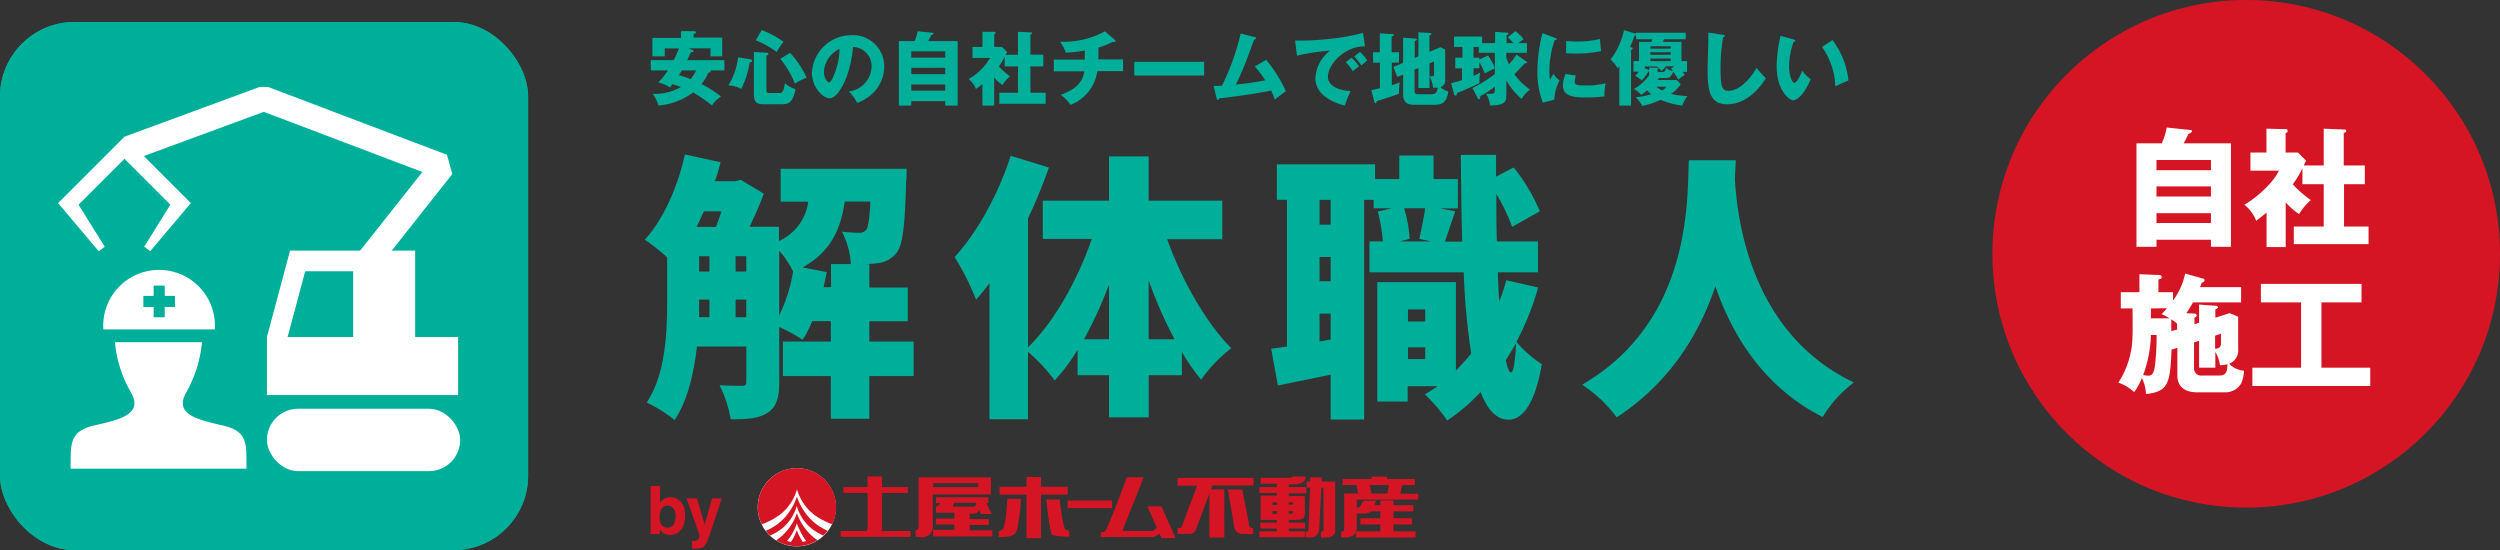
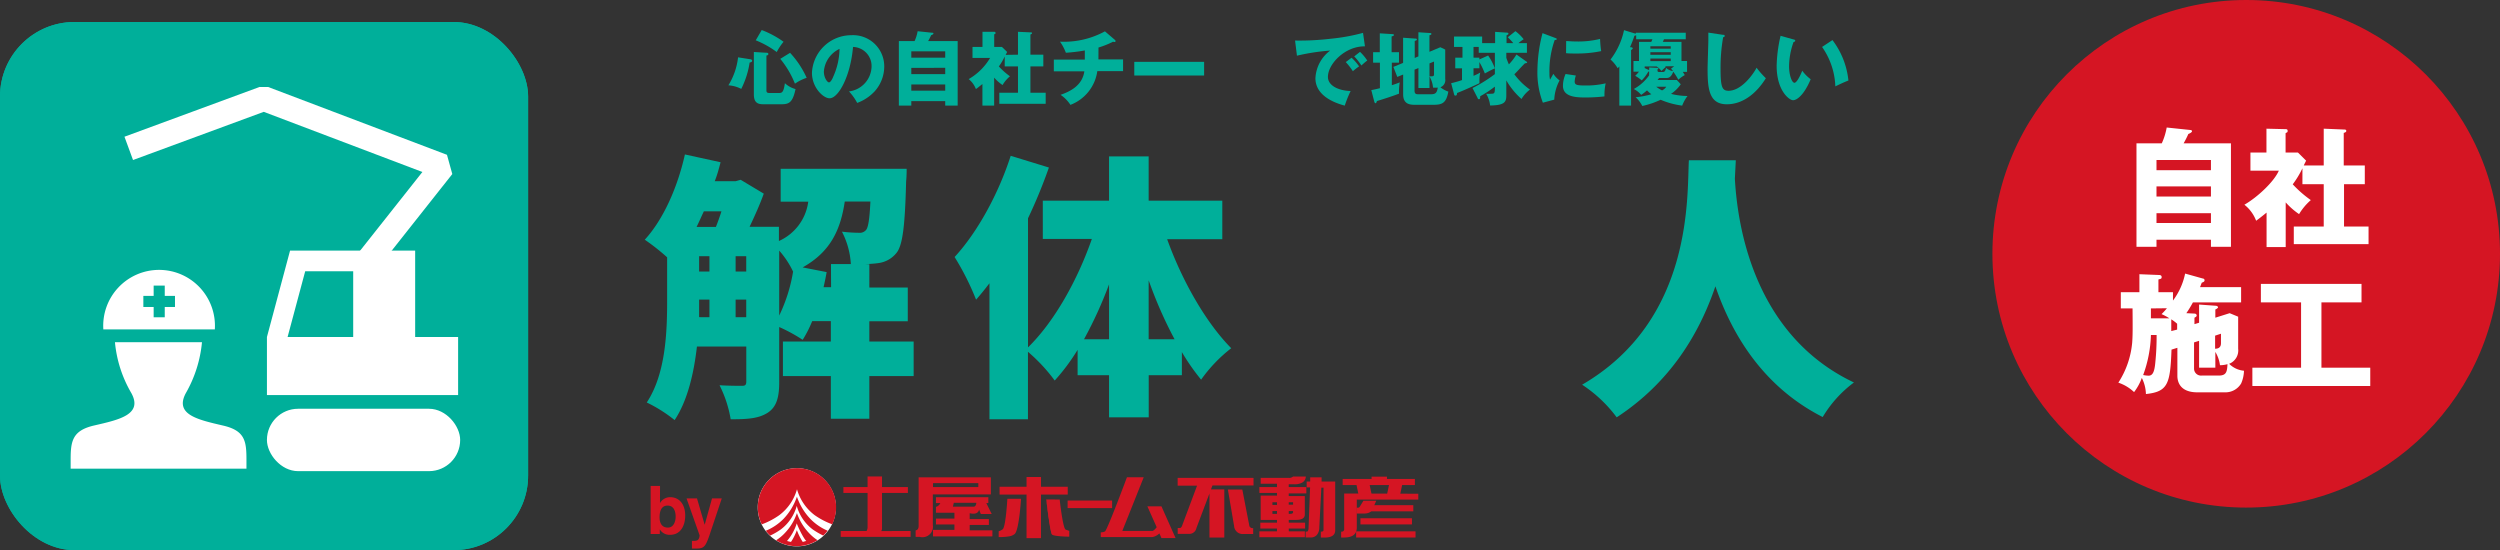
<svg xmlns="http://www.w3.org/2000/svg" viewBox="0 0 426.04 93.75">
  <rect x="0" y="0" width="426.04" height="93.75" fill="#333333" stroke="none" />
  <defs>
    <style>
      .a {
        fill: #d51523;
      }

      .b {
        fill: #fff;
      }

      .c {
        fill: #00af9a;
      }

      .d {
        fill: none;
        stroke: #00af9a;
        stroke-miterlimit: 10;
        stroke-width: 1.89px;
      }
    </style>
  </defs>
  <g>
    <circle class="a" cx="382.79" cy="43.25" r="43.25" />
    <g>
      <path class="b" d="M380.19,24.43V42.06h-3.41V40.85H367.5v1.21h-3.41V24.43h4.31a11.16,11.16,0,0,0,.84-2.7l4,.42c.16,0,.31.06.31.22s-.35.37-.62.46a16.12,16.12,0,0,1-.81,1.6ZM367.5,29h9.28V27.27H367.5Zm9.28,2.77H367.5v1.72h9.28Zm0,4.56H367.5V38h9.28Z" />
      <path class="b" d="M396,28.2V21.93l3.59.15a.24.24,0,0,1,.26.22c0,.2-.22.29-.44.35V28.2H403v3.19h-3.54V38.6h4.18v3H390.9v-3H396V31.39h-3.63V28.68a15.68,15.68,0,0,1-1.65,2.73,19.56,19.56,0,0,0,3.08,2.69,10,10,0,0,0-2,2.39,12.29,12.29,0,0,1-2.28-2v7.61h-3.26V36.23c-.92.75-1.25,1-1.78,1.39a6.3,6.3,0,0,0-2-2.73c2.33-1.35,5.1-4,5.87-5.81h-4.84V26h2.73V21.93l3.26.08c.13,0,.35,0,.35.29s-.09.22-.35.4V26h2.11L393,27.38c-.07.14-.36.71-.4.82Z" />
      <path class="b" d="M374.76,55V51.9l2.77.2c.33,0,.46.17.46.28s-.31.31-.46.36v1.4l2.44-.77,1.45.6v5.46A2.45,2.45,0,0,1,379.88,62a4.12,4.12,0,0,0,2.53,1.18,5.74,5.74,0,0,1-.48,2.16,3.1,3.1,0,0,1-2.73,1.52h-4.73c-3.26,0-3.41-2.18-3.41-2.82V59.27l-1,.31c-.22,5.83-.59,7.17-4.36,7.57A6.49,6.49,0,0,0,365,64.4a9,9,0,0,1-1.32,2.42A7.27,7.27,0,0,0,361,65.21a15,15,0,0,0,2.36-6.84c.09-1.23.09-2.18.06-5.81h-2V49.79h3.17V46.73l3.24.13c.19,0,.55,0,.55.35s-.18.29-.55.42v2.16h2.48v1.43a11.5,11.5,0,0,0,2.07-4.6l3,.84c.11,0,.31.08.31.3s-.15.29-.48.42c-.16.42-.2.55-.29.75h7v2.6h-8.21a19,19,0,0,1-1.12,1.84l1.38.07c.27,0,.38.18.38.33s-.13.24-.38.37v1.1Zm-8.21,2.09a21.47,21.47,0,0,1-1.32,6.82,4.75,4.75,0,0,0,.92.11c.66,0,1-.55,1.15-2.24a43.3,43.3,0,0,0,.22-4.69Zm0-4.53v1.69h3.15a8.67,8.67,0,0,0-1.34-.72,10.42,10.42,0,0,0,.92-1Zm4.47,3.61v-1a7.21,7.21,0,0,0-1-.75c0,.68,0,1.34,0,2Zm2.88,2.18v4.44A1.19,1.19,0,0,0,375.22,64h2.9c1.3,0,1.41-.66,1.48-1.94a4.82,4.82,0,0,1-1.28.18,5.85,5.85,0,0,0-.79-2.27v2.69h-2.77V58.08Zm3.59-1.15v2.23c1,0,1-.73,1-1V56.87Z" />
      <path class="b" d="M395.61,62.66h8.32v3.12H383.84V62.66h8.3V51.53h-6.85V48.38h17.15v3.15h-6.83Z" />
    </g>
    <g>
      <path class="c" d="M116.72,26.32l6.08,1.33c-.29,1.09-.57,2.18-1,3.23h3.56l.86-.24L130.16,33c-.62,1.75-1.52,3.75-2.42,5.65h5v2.42a8.55,8.55,0,0,0,5-6.7h-4.7v-5.6h21.47s0,1.38-.09,2.09c-.19,7.46-.57,10.88-1.62,12.21a4.7,4.7,0,0,1-3.09,1.76c-.56.09-1.37.14-2.23.19h.67V49h6.55v5.75h-6.55V58.2h7.55v5.89h-7.55v7.27h-6.56V64.09h-8.17V58.2h8.17V54.73h-3.18a20,20,0,0,1-1.62,3.18,28.25,28.25,0,0,0-4-2.18v9.4c0,2.52-.42,4.23-2,5.23s-3.57,1.09-6.27,1.09a20.33,20.33,0,0,0-1.9-5.8c1.56.1,3.28.1,3.85.1s.71-.19.71-.76V59.05h-8.41c-.52,4.51-1.57,9.17-3.8,12.54a24.8,24.8,0,0,0-4.75-3c3.23-4.89,3.47-12,3.47-17.34V43.85a36.34,36.34,0,0,0-3.81-3C113.06,37.39,115.48,31.88,116.72,26.32ZM122,38.67c.33-.81.66-1.76.95-2.66h-3c-.43.9-.81,1.8-1.24,2.66ZM120.9,54.06v-3h-1.76v.19c0,.9,0,1.85,0,2.8Zm0-7.79V43.66h-1.76v2.61Zm6.27,0V43.66h-1.81v2.61Zm0,7.79v-3h-1.81v3Zm8-7.74a15.15,15.15,0,0,0-2.38-3.61V53.78A27.42,27.42,0,0,0,135.15,46.32ZM141.61,45H145a13.75,13.75,0,0,0-1.52-5.52,25.8,25.8,0,0,0,2.9.19,1.38,1.38,0,0,0,1.24-.52c.33-.43.57-1.76.71-4.8h-4.37c-.71,4.8-2.42,8.56-7.18,11.22l4.09.8c-.14.86-.33,1.71-.52,2.57h1.28Z" />
      <path class="c" d="M172.24,26.55l6.51,2a87.79,87.79,0,0,1-3.56,8.65v22c4.47-4.37,8.41-11.4,10.88-18.48h-8.36V34.2H189V26.65h6.75V34.2H208.3v6.56h-9.4c2.51,7,6.55,14.16,10.92,18.58a25.19,25.19,0,0,0-5.13,5.36,36.88,36.88,0,0,1-3.28-4.7v3.94h-5.65v7.18H189V63.94h-5.36V59.62a34.71,34.71,0,0,1-3.9,5.23,29.09,29.09,0,0,0-4.56-4.9v11.5h-6.56V48.27c-.76,1-1.52,1.94-2.28,2.8a45.43,45.43,0,0,0-3.66-7.27C166.54,39.62,170.15,33.06,172.24,26.55ZM189,57.82V48.46a70.59,70.59,0,0,1-4.27,9.36Zm6.75-10v10h4.42A71.91,71.91,0,0,1,195.76,47.79Z" />
-       <path class="c" d="M219.32,59.05v-25H217.6V28h16.73v2.51h4.13v-4h5.84v4h4.14v5h-3.09L248,36c-.66,1.9-1.28,3.75-1.76,5.18h2.95c-.14-4.51-.19-9.45-.24-14.78h6l0,3.71,3-1.57A31,31,0,0,1,262.41,36l-4.71,2.66A32.12,32.12,0,0,0,255,33.06c0,2.81,0,5.51.09,8.08h7v5.27h-6.84c.05,1.81.15,3.47.24,5a30.7,30.7,0,0,0,1.19-3.66L262.12,49a47.22,47.22,0,0,1-3.7,9.26,20,20,0,0,0,4.32,3.8c-1.33,7.94-3.94,9.46-5.61,9.46-2.09,0-3.66-1.66-4.8-4.71a33.44,33.44,0,0,1-5.7,4.85,29.24,29.24,0,0,0-3.8-4.46c.76-.43,1.47-.91,2.14-1.38h-5.08v2.61h-5.18V48.08h13.4v15.1c.9-1,1.8-1.9,2.61-2.94a117.77,117.77,0,0,1-1.28-13.83H233.38V41.14h2.28a27.82,27.82,0,0,0-.86-5.08l2.38-.57h-3.09V34.06h-1.61V71.5h-5.71V63.85c-3.13.66-6.27,1.28-9,1.85l-1.14-6.27C217.41,59.34,218.32,59.19,219.32,59.05Zm7.45-20.76V34.06h-1.9v4.23Zm0,9.64V43.8h-1.9v4.13Zm0,9.93V53.44h-1.9V58.2Zm17.11-16.72-2-.43c.33-1.52.76-3.61,1-5.22h-3.61a20.44,20.44,0,0,1,.95,5.22l-1.71.43Zm-1,13.64V52.73h-2.94v2.05Zm0,6.41v-2h-2.94v2Zm15.54-2.8c-.57,1-1.19,2-1.81,3,.29,1.33.57,2.09.91,2.09S258.23,61.66,258.37,58.39Z" />
      <path class="c" d="M295.65,30.45c.38,6.84,2.66,26.37,20.29,34.73a20.24,20.24,0,0,0-5.32,5.89c-10.12-5.13-15.44-14-18.29-22.28-2.71,8-7.65,16.34-16.82,22.33a23.14,23.14,0,0,0-5.89-5.56c18.91-11,17.86-32,18.19-38.25h8Z" />
    </g>
    <g>
-       <path class="c" d="M118,8.51c.11,0,.18.1.18.21s-.14.18-.44.2c-.11.2-.53,1.14-.62,1.33h6.33V12H121.1a.15.15,0,0,1,0,.11c0,.17-.12.22-.38.28a10.11,10.11,0,0,1-1.16,1.93,22.55,22.55,0,0,1,3.32,2.12,4.89,4.89,0,0,0-1.54,1.53,26.84,26.84,0,0,0-3.22-2.22,11.53,11.53,0,0,1-5.9,2.24,6.24,6.24,0,0,0-1-2,8.91,8.91,0,0,0,4.84-1.18c-.68-.23-1.11-.37-1.48-.46l-.4.55a6.14,6.14,0,0,0-2-.85A12.57,12.57,0,0,0,113.82,12h-2.91V10.25h3.9c.29-.56.64-1.34.9-2h-2.43V9.6h-2.1V6.46h4.87V5.3l2.26,0c.06,0,.28,0,.28.22s-.22.23-.39.25v.64h4.88V9.6h-2V8.24h-3.75ZM116.2,12c-.15.26-.32.54-.5.82a20,20,0,0,1,2,.66,6.48,6.48,0,0,0,.93-1.48Z" />
      <path class="c" d="M127.81,10.09c.13,0,.37.07.37.27s-.28.28-.43.3a14.89,14.89,0,0,1-1.43,4.49,5.47,5.47,0,0,0-2.19-.61,11.6,11.6,0,0,0,1.65-4.77Zm2.8-1.1c.11,0,.33,0,.33.21s-.17.22-.33.27v5.78c0,.41,0,.6.56.6h1.46c.61,0,.89,0,1.13-1.67a4.32,4.32,0,0,0,1.81,1c-.52,2.52-1.25,2.59-2.63,2.59H130.3c-.85,0-1.83,0-1.83-1.67V8.86Zm-.8-3.87a15.93,15.93,0,0,1,3.72,2,9.81,9.81,0,0,0-1.16,1.75,15.68,15.68,0,0,0-3.58-2ZM134.64,9a15.84,15.84,0,0,1,2.83,4.26,7.93,7.93,0,0,0-2,1,15.79,15.79,0,0,0-2.5-4.23Z" />
      <path class="c" d="M144.68,15.58a4.38,4.38,0,0,0,3.85-4.27A3.25,3.25,0,0,0,145.37,8c-.43,5-2.49,8.75-4,8.75-1.06,0-3-1.81-3-4.34A6.72,6.72,0,0,1,145.08,6a5.31,5.31,0,0,1,5.61,5.31,6.37,6.37,0,0,1-1.61,4.23,7.71,7.71,0,0,1-3,2A8.93,8.93,0,0,0,144.68,15.58ZM140.4,12.2c0,1.05.59,1.84.87,1.84s.59-.61.74-1a12,12,0,0,0,1.06-4.71A4.65,4.65,0,0,0,140.4,12.2Z" />
      <path class="c" d="M163.2,7V18h-2.12v-.76H155.3V18h-2.12V7h2.68a6.83,6.83,0,0,0,.52-1.68l2.49.26c.1,0,.2,0,.2.13s-.22.24-.39.29a9.54,9.54,0,0,1-.51,1Zm-7.9,2.83h5.78V8.75H155.3Zm5.78,1.73H155.3v1.07h5.78Zm0,2.83H155.3v1.06h5.78Z" />
      <path class="c" d="M173.48,9.32V5.42l2.23.1c.06,0,.16,0,.16.13s-.14.18-.27.22V9.32h2.2v2h-2.2V15.8h2.6v1.89h-7.9V15.8h3.18V11.31h-2.26V9.62a9.5,9.5,0,0,1-1,1.7A12.31,12.31,0,0,0,172.11,13a6,6,0,0,0-1.26,1.49,7.31,7.31,0,0,1-1.43-1.26V18h-2V14.32c-.58.46-.78.63-1.11.86a4,4,0,0,0-1.23-1.7,10.08,10.08,0,0,0,3.65-3.61h-3V8h1.7V5.42l2,0c.08,0,.22,0,.22.18s0,.14-.22.25V8h1.32l.87.84c0,.09-.22.44-.24.51Z" />
      <path class="c" d="M187.19,10.12h4.2v2H187a7.22,7.22,0,0,1-4.58,5.75,6.12,6.12,0,0,0-1.68-1.71c1.59-.56,3.7-1.55,4.05-4h-5.2v-2h5.28V8.6a29.37,29.37,0,0,1-3.23.39,8.09,8.09,0,0,0-1-1.89,14.54,14.54,0,0,0,7.66-1.76L190,6.8a.25.25,0,0,1,.11.21c0,.09-.08.15-.2.15a.36.36,0,0,1-.21-.06,14.77,14.77,0,0,1-2.5,1Z" />
      <path class="c" d="M205.2,10.54v2.33H193.3V10.54Z" />
-       <path class="c" d="M215.77,10.2a23.29,23.29,0,0,1,3.36,5.34c-.63.46-1.39,1-1.86,1.43-.17-.43-.33-.87-.63-1.53-3.19.59-5.23.9-8.9,1.33,0,.12-.1.26-.21.26s-.17-.15-.2-.28l-.52-2.1c.64,0,1,0,1.44-.06a40.43,40.43,0,0,0,3.18-8.88l2.37.6c.13,0,.25.07.25.19s-.22.23-.33.26c-.23.59-1.18,3.23-1.4,3.77s-1,2.49-1.71,3.88c1.3-.13,2.92-.32,5-.72a16.12,16.12,0,0,0-1.78-2.37Z" />
      <path class="c" d="M232.61,7.9c-3.38-.06-6.31,3-6.31,5.2,0,1.59,2,2.37,3.87,2.41a19.47,19.47,0,0,0-1,2.49c-1.1-.3-5-1.4-5-4.67a6.25,6.25,0,0,1,2.51-4.71,36.12,36.12,0,0,0-5.66.87l-.32-2.58a44.94,44.94,0,0,0,6.09-.31,32.84,32.84,0,0,0,5.49-1Zm-2.28,1.94a8.82,8.82,0,0,1,1.28,1.47,12.46,12.46,0,0,0-1.06.82,11.57,11.57,0,0,0-1.21-1.55Zm1.44-1A8.38,8.38,0,0,1,233,10.31c-.34.26-.57.46-1,.85a10.32,10.32,0,0,0-1.22-1.55Z" />
      <path class="c" d="M238.41,8.9v1.78h-1.22v3.84c.55-.17.92-.31,1.35-.48a11.15,11.15,0,0,0-.13,1.46c0,.17,0,.3,0,.46-1.09.44-3.35,1.14-3.76,1.26-.1.29-.14.37-.23.37s-.18-.12-.21-.23l-.52-2c.88-.18,1.19-.26,1.47-.33V10.68H234V8.9h1.14V5.68l2.21.14c.1,0,.18,0,.18.15s-.09.15-.38.24V8.9Zm3.31.71V5.5l2,.13c.08,0,.21,0,.21.15s-.07.13-.33.24V8.83l1.86-.78.83.4v5a1.29,1.29,0,0,1-.82,1.42,4.32,4.32,0,0,0,1.35.74c-.35,1.92-1,2.25-2.54,2.25h-3.16c-.9,0-2-.13-2-1.78V12.7l-1,.41-.67-1.71,1.66-.68V6.43l2.12.15c.07,0,.22,0,.22.15s-.07.14-.36.25v2.9Zm-.66,2.26v3.5c0,.29,0,.69.55.69h2.27c.77,0,1-.26,1.14-1.13a6.54,6.54,0,0,1-.81,0,4.44,4.44,0,0,0-.6-1.9V15h-1.89V11.59Zm2.55-1.07V13a2.27,2.27,0,0,0,.42,0c.35,0,.35-.19.35-.44V10.49Z" />
      <path class="c" d="M258.25,5.31a7.11,7.11,0,0,1,1.41,1.38,6.2,6.2,0,0,0-.89.66h1.44V9H256.7v.84a10.39,10.39,0,0,0,.44,1.13,9.81,9.81,0,0,0,1.29-1.68l1.72,1.22c.06,0,.1.06.1.13s-.14.14-.38.15c-1,1-1,1.08-1.8,1.87a11.81,11.81,0,0,0,2.66,2.61,5.48,5.48,0,0,0-1.44,1.6,12.7,12.7,0,0,1-2.59-3.17v2.53c0,1.12-.22,1.71-2.76,1.75a4.78,4.78,0,0,0-.68-2,4.73,4.73,0,0,0,.67,0c.72,0,.82,0,.82-1v-.22a19,19,0,0,1-2.5,1.64c0,.3,0,.51-.23.51a.22.22,0,0,1-.2-.18L250.94,15a24.55,24.55,0,0,0,3.81-2.37V9H252V8h-.89V9.83h1v.3l1.49-.67a9.64,9.64,0,0,1,1.15,2.19c-.65.27-1.6.81-1.71.87a12.81,12.81,0,0,0-.93-1.94v1.05h-1v1.29a7.41,7.41,0,0,0,1.15-.56,5.55,5.55,0,0,0-.14,1.36c0,.19,0,.3,0,.46-.21.11-2.78,1.29-3.82,1.67,0,.26-.05.44-.26.44s-.21-.12-.25-.27l-.49-1.84a18.67,18.67,0,0,0,1.85-.53v-2H248V9.83h1.23V8h-1.44V6.23h4.79V7.35h2.21V5.43l1.95.13c.21,0,.32.05.32.17s-.07.16-.32.29V7.35h1.15c-.41-.49-.78-.86-.94-1Z" />
      <path class="c" d="M264.94,6.43c.26.1.37.14.37.24s-.27.15-.37.16a15.92,15.92,0,0,0-.89,5.65,4.68,4.68,0,0,0,.1,1.1l.57-1a4,4,0,0,0,1.06,1.12,7.66,7.66,0,0,0-.91,3.28l-1.94.52A14.38,14.38,0,0,1,262,12a26.1,26.1,0,0,1,.87-6.35Zm3.61,6.44a3.8,3.8,0,0,0-.2,1c0,.6.33.7,1.9.7a14.17,14.17,0,0,0,3.38-.37,9.32,9.32,0,0,0-.2,2.23,28.49,28.49,0,0,1-3.47.18c-2,0-3.61-.36-3.61-2a5.06,5.06,0,0,1,.45-2ZM266.9,7c.41,0,1,.07,1.78.07a15.45,15.45,0,0,0,4-.44c0,.22.07,1.43.19,2.08a20.25,20.25,0,0,1-4.21.41c-.81,0-1.34,0-1.78-.06Z" />
      <path class="c" d="M282.73,13.29a3.47,3.47,0,0,1-.26.34h3.29l.67.73A6.3,6.3,0,0,1,284.77,16a12.11,12.11,0,0,0,2.81.36,6.55,6.55,0,0,0-.91,1.64A13.72,13.72,0,0,1,283,17a14.37,14.37,0,0,1-3.13,1.06,4.9,4.9,0,0,0-1.14-1.49,14.08,14.08,0,0,0,2.69-.51,5.19,5.19,0,0,1-.74-.66,8.34,8.34,0,0,1-1,.77,3.83,3.83,0,0,0-1.26-1,7.64,7.64,0,0,0,2.62-2.34.61.61,0,0,1,0-.23V12.2l-.14,0a6.79,6.79,0,0,1-1.12,1.5,7.09,7.09,0,0,0-1.12-.78,5.61,5.61,0,0,0,.65-.71h-.94V10.4h.94V7.13h2.1l.19-.44h-2.77V6a1.32,1.32,0,0,1-.3.1,20.5,20.5,0,0,1-.75,1.94c.31,0,.47.1.47.19s-.18.26-.29.29V18h-2V11.31a2.07,2.07,0,0,1-.28.32,6.4,6.4,0,0,0-1.22-1.49,12.45,12.45,0,0,0,2.3-5l1.9.58.12,0V5.58h8.5V6.69h-3.71l-.19.44h3.17V10.4h.95v1.85h-.72c.16.26.24.38.33.55a4.94,4.94,0,0,0-1.09.79,10.21,10.21,0,0,0-.87-1.37c-.4,1.07-.9,1.07-1.18,1.07Zm2.58-2h-1.55a.68.68,0,0,1,.12.12c-.34.29-.38.33-.74.68a4,4,0,0,0-.81-.76l.06,0h-2.11v.27l.67.31.1,0v-.41l1.31.06c.1,0,.24,0,.24.12s-.09.11-.14.14c0,.34,0,.45.31.45h.55c.36,0,.44-.11.62-.7a2.12,2.12,0,0,0,1.16.54,3.41,3.41,0,0,0-.33-.41Zm-4.06-3h3.47v-.4h-3.47Zm3.47.61h-3.47v.44h3.47Zm0,1.07h-3.47v.45h3.47Zm-2.48,4.81a6.82,6.82,0,0,0,1,.63,1.79,1.79,0,0,0,.72-.63Z" />
      <path class="c" d="M293.6,5.93c.2,0,.31,0,.31.19s-.09.16-.26.23a30,30,0,0,0-.44,5.44c0,3.1.3,3.68,1.36,3.68,2.34,0,4.41-3.16,4.78-3.93a14.26,14.26,0,0,0,1.58,1.79c-1.56,2.53-3.88,4.44-6.65,4.44-3,0-3.28-2.58-3.28-6,0-.79.13-4.26.13-4.95,0-.4,0-.87,0-1.26Z" />
      <path class="c" d="M305.67,6.73c.12,0,.27.09.27.21s-.17.21-.29.22a12.43,12.43,0,0,0-.76,4.12c0,1.67.52,2.83.91,2.83s1-1.2,1.33-2.06a6.53,6.53,0,0,0,1.44,1.45c-1.1,2.65-2.34,3.58-3,3.58s-2.8-1.63-2.8-5.86a24.46,24.46,0,0,1,.67-5.12Zm6.61.1A13.67,13.67,0,0,1,315,13.72c-.81.31-1.78.78-2.23,1A12.44,12.44,0,0,0,310.51,8Z" />
    </g>
    <g>
      <g>
        <path class="a" d="M112.47,85.73h0a2,2,0,0,1,1.77-1c1.34,0,2.53,1,2.53,3.14,0,1.67-.76,3.27-2.57,3.27a1.93,1.93,0,0,1-1.76-.93h0V91h-1.56V82.81h1.6Zm1.3.43c-1.09,0-1.37,1-1.37,2s.4,1.75,1.42,1.75,1.32-1.12,1.32-1.84C115.14,87.07,114.79,86.16,113.77,86.16Z" />
        <path class="a" d="M121,90.93c-.76,2.25-1,2.55-2.36,2.55l-.72,0V92.17a1.19,1.19,0,0,0,.31,0c.58,0,.9-.08,1-.92L117,84.94h1.78l1.31,4.49h0l1.25-4.49H123Z" />
      </g>
      <g>
        <g>
          <path class="a" d="M178.3,85.11s.69,5.68,1,6" />
          <path class="a" d="M200.34,91.7l-2.41-5.41h-2.4l1.59,3.56c-.2.25-.52.61-.74.63h-5.12l3.65-9.15h-2.86s-3.35,9-3.75,9.24a1.61,1.61,0,0,1-.71.15v.8s9.12,0,8.83,0a2.44,2.44,0,0,0,1.16-.62l.35.8Z" />
          <rect class="a" x="181.94" y="85.3" width="7.58" height="1.29" />
          <path class="a" d="M174,85s-.32,5.33-1.08,6a2,2,0,0,1-1,.41,10.21,10.21,0,0,1-1.73.12v-1a1.85,1.85,0,0,0,.72-.36c.51-.63.76-5.17.76-5.17Z" />
          <path class="a" d="M178.3,85.11s.63,5.68,1,6,2.92.35,2.92.35v-1a4.79,4.79,0,0,1-.63-.22c-.48-.26-1-5.11-1-5.11Z" />
          <polygon class="a" points="181.96 82.95 177.4 82.95 177.4 81.29 174.94 81.29 174.94 82.95 170.34 82.95 170.34 84.28 174.94 84.28 174.94 91.71 177.4 91.71 177.4 84.28 181.96 84.28 181.96 82.95" />
          <path class="a" d="M150.17,90.5a.68.68,0,0,0,.14-.47V84h4.41V83h-4.41v-1.8h-2.46V83h-4.12v1h4.12v5.85a1.21,1.21,0,0,1-.18.64h-4.4v1h11.91v-1Z" />
          <g>
            <path class="a" d="M168.86,84.25v-2.9H156.55s0,7.53,0,8.28-.51.75-.51.75v1.11h.69a1.79,1.79,0,0,0,2.24-2V84.25ZM159,82.33h7.72V83H159Z" />
            <path class="a" d="M165.25,90.38v-.92h3.27v-1h-3.27v-1c.41.1,1.43.26,1.6-.62l.29.75H169l-.92-1.86h.35v-1h-8.93v1h.74a1.12,1.12,0,0,1-.74.65v1h3.15v1h-3.15v1h3.15v.92H159v1.11h10.12V90.38Zm-2.71-4.69h3.84c0,.26-.13.65-.44.65h-3.55Z" />
          </g>
        </g>
        <g>
          <path class="b" d="M142.45,86.44a6.66,6.66,0,1,1-6.66-6.65A6.66,6.66,0,0,1,142.45,86.44Z" />
          <g>
            <path class="a" d="M135.8,79.78a6.66,6.66,0,0,0-6.66,6.66,6.5,6.5,0,0,0,.68,2.92,12.82,12.82,0,0,0,3-1.58,8.31,8.31,0,0,0,3-4.4,8.43,8.43,0,0,0,3,4.4,13,13,0,0,0,3,1.57,6.66,6.66,0,0,0-6-9.57Z" />
            <path class="a" d="M137.89,90.86a9.2,9.2,0,0,1-2.08-3.43,9.07,9.07,0,0,1-2.08,3.43,7.33,7.33,0,0,1-1.47,1.21,6.32,6.32,0,0,0,1.1.56h0a6.68,6.68,0,0,0,5.56-.34h0l.4-.23A8,8,0,0,1,137.89,90.86Zm-.41,1.34c.17-.12-.45.11-.68.15a9.85,9.85,0,0,1-1-2,9.34,9.34,0,0,1-1,2,5.58,5.58,0,0,1-.68-.16,8.53,8.53,0,0,0,1.66-3C136.29,90.54,137.3,92.32,137.48,92.2Z" />
            <path class="a" d="M138.12,88.45a10.22,10.22,0,0,1-2.31-3.81,10.22,10.22,0,0,1-2.31,3.81,9,9,0,0,1-3,2,6.52,6.52,0,0,0,.75.82,11,11,0,0,0,1.83-1.06,7.53,7.53,0,0,0,2.7-4,7.59,7.59,0,0,0,2.7,4,12.55,12.55,0,0,0,1.82,1.06,6.46,6.46,0,0,0,.74-.83A9,9,0,0,1,138.12,88.45Z" />
          </g>
        </g>
        <path class="a" d="M200.69,82.76H204l-2.58,6.9c-.1.22-.23.32-.37.32h-.35v1h2a1.22,1.22,0,0,0,1.19-1l2.22-5.88v7.5h2.53v-8.2h-2.27l.25-.67h7V81.44H200.69Z" />
        <path class="a" d="M219.62,88.6h1.25c1,0,1.49-.3,1.49-.92V84.54h-2.74v-.46h3V83h-3v-.47h.92a2.66,2.66,0,0,0,1.43-.32,1.22,1.22,0,0,0,.56-1h-2.17a1,1,0,0,1-.74.23h-4.78v1h2.78V83h-3v1h3v.46h-2.78V88.6h2.78v.47h-2.84v1h2.84v.48h-3v1h7.75v-1h-2.74v-.48h2.78v-1h-2.78Zm0-3h.74V86h-.74Zm0,1.5h.74v.17q0,.3-.51.3h-.23Zm-2,.47h-.78v-.47h.78Zm0-1.52h-.78v-.45h.78Z" />
        <polygon class="a" points="241.12 81.62 236.36 81.62 236.36 81.23 233.74 81.23 233.74 81.62 228.81 81.62 228.81 82.66 241.12 82.66 241.12 81.62" />
        <path class="a" d="M229.07,84.1v6.06a.4.4,0,0,1-.46.44h-.06v1h.52c1.42,0,2.15-.57,2.15-1.67V85.14H241.7v-1Z" />
        <path class="a" d="M213.45,90a.54.54,0,0,1-.56-.48l-1.18-6.1h-2.46l1.06,6.22A1.46,1.46,0,0,0,211.93,91h1.63V90Z" />
        <rect class="a" x="233.34" y="86.09" width="7.51" height="1.05" />
        <rect class="a" x="231.84" y="88.32" width="8.78" height="1.05" />
        <rect class="a" x="231.11" y="90.55" width="10.12" height="1.05" />
        <path class="a" d="M225.22,82.06l0-.71h-1.94l0,.71h-.6v1h.58L223,89.9c0,.46-.12.69-.28.69h-.22v1h.93a1.29,1.29,0,0,0,1-.45,1.93,1.93,0,0,0,.4-1.23l.35-6.8h.37v7.24c0,.17-.16.25-.46.26v1h.63c1.21,0,1.82-.42,1.82-1.23V82.06Z" />
-         <rect class="a" x="235.24" y="85.28" width="2.24" height="5.73" />
        <polygon class="a" points="233.74 84.22 231.5 84.22 231.15 82.54 233.39 82.54 233.74 84.22" />
        <polygon class="a" points="236.38 84.22 238.62 84.22 238.97 82.54 236.73 82.54 236.38 84.22" />
        <path class="a" d="M232.35,85.33l-.61,1a.38.38,0,0,1-.38.19h-.2v1h1.19c.79,0,1.28-.2,1.54-.71l.65-1.48Z" />
      </g>
    </g>
    <rect class="c" y="3.75" width="90" height="90" rx="12.7" />
    <rect class="c" y="3.75" width="90" height="90" rx="12.7" />
    <path class="b" d="M17.61,56.13a9.52,9.52,0,1,1,19,0Z" />
    <path class="b" d="M38,72.52c-4.28-1-8.28-1.86-6.34-5.51a21.46,21.46,0,0,0,2.76-8.69H19.59A21,21,0,0,0,22.39,67c2,3.67-2.15,4.54-6.35,5.51-3.71.86-4,2.67-4,5.82v1.54H42V78.34C42,75.19,41.76,73.38,38,72.52Z" />
    <line class="d" x1="27.13" y1="48.67" x2="27.13" y2="54.07" />
    <line class="d" x1="24.43" y1="51.37" x2="29.82" y2="51.37" />
    <rect class="b" x="45.49" y="69.66" width="32.93" height="10.63" rx="5.31" />
    <polygon class="b" points="70.75 57.43 70.75 42.71 49.43 42.71 45.49 57.43 45.49 67.33 78.07 67.33 78.07 57.43 70.75 57.43" />
    <polygon class="b" points="63.9 46.32 60.59 43.7 71.98 29.31 44.95 19.06 22.67 27.27 21.21 23.3 44.23 14.82 45.71 14.83 76.17 26.38 77.08 29.66 63.9 46.32" />
-     <polygon class="b" points="24.57 42.05 29.64 33.91 29.77 35.63 20.27 26.12 22.15 26.12 12.64 35.63 12.78 33.91 17.85 42.05 16.81 42.8 10.63 35.47 9.9 34.61 10.76 33.75 20.27 24.24 21.21 23.3 22.15 24.24 31.66 33.75 32.52 34.61 31.79 35.47 25.61 42.8 24.57 42.05" />
    <polygon class="c" points="60.19 57.43 49.01 57.43 52.01 46.23 60.19 46.23 60.19 57.43" />
  </g>
</svg>